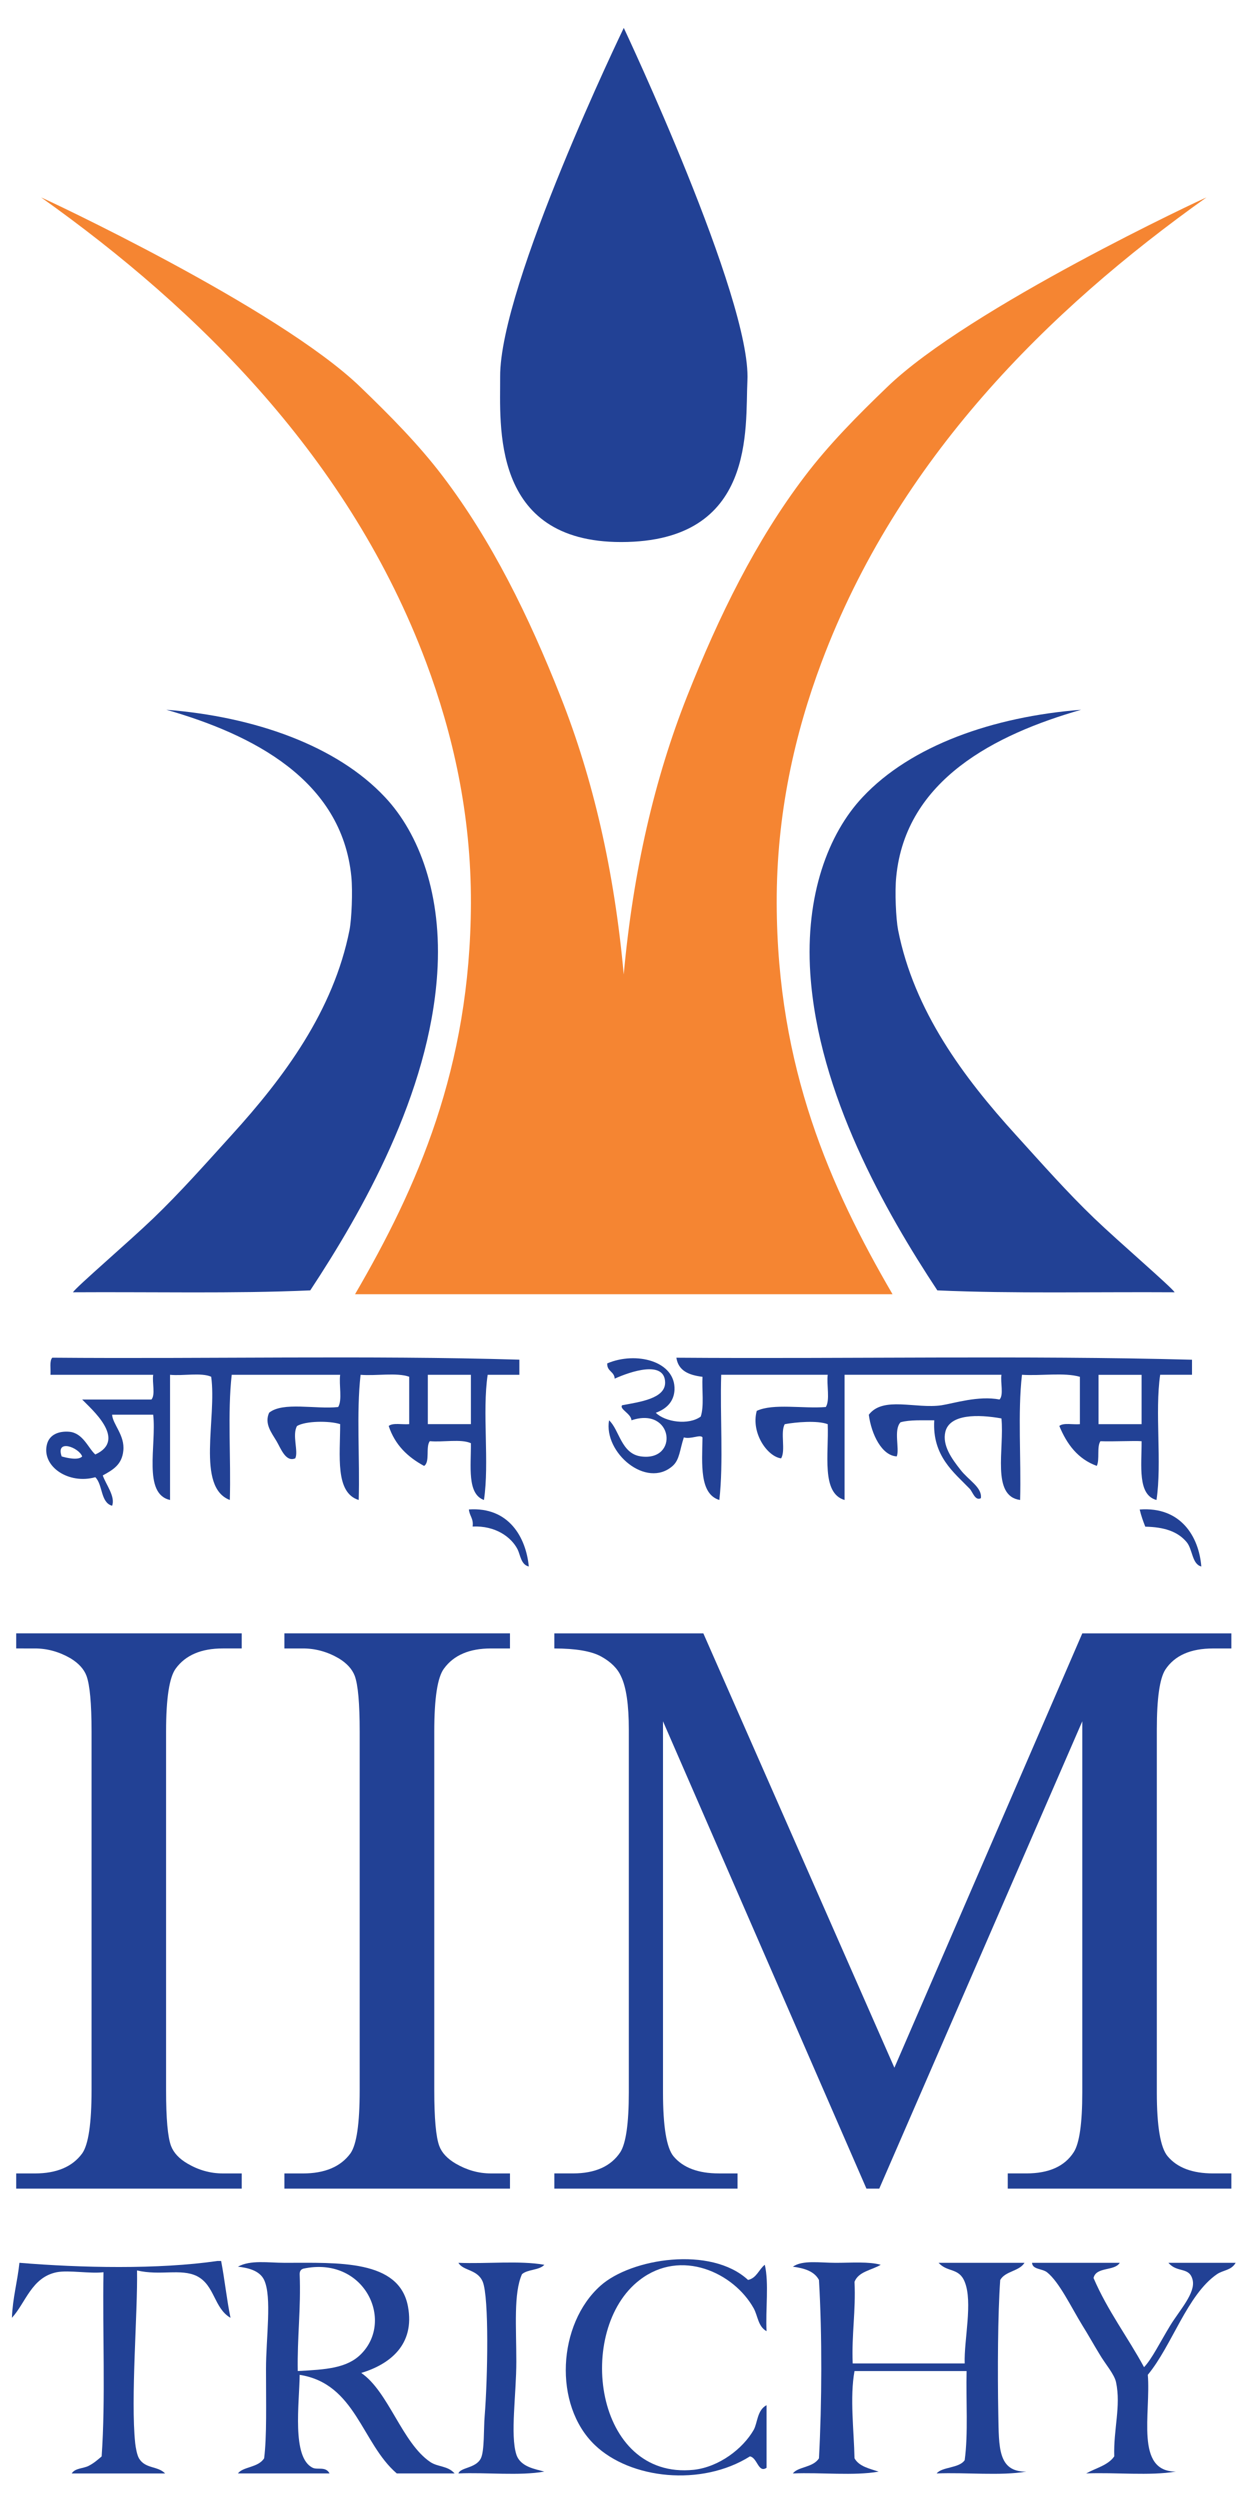
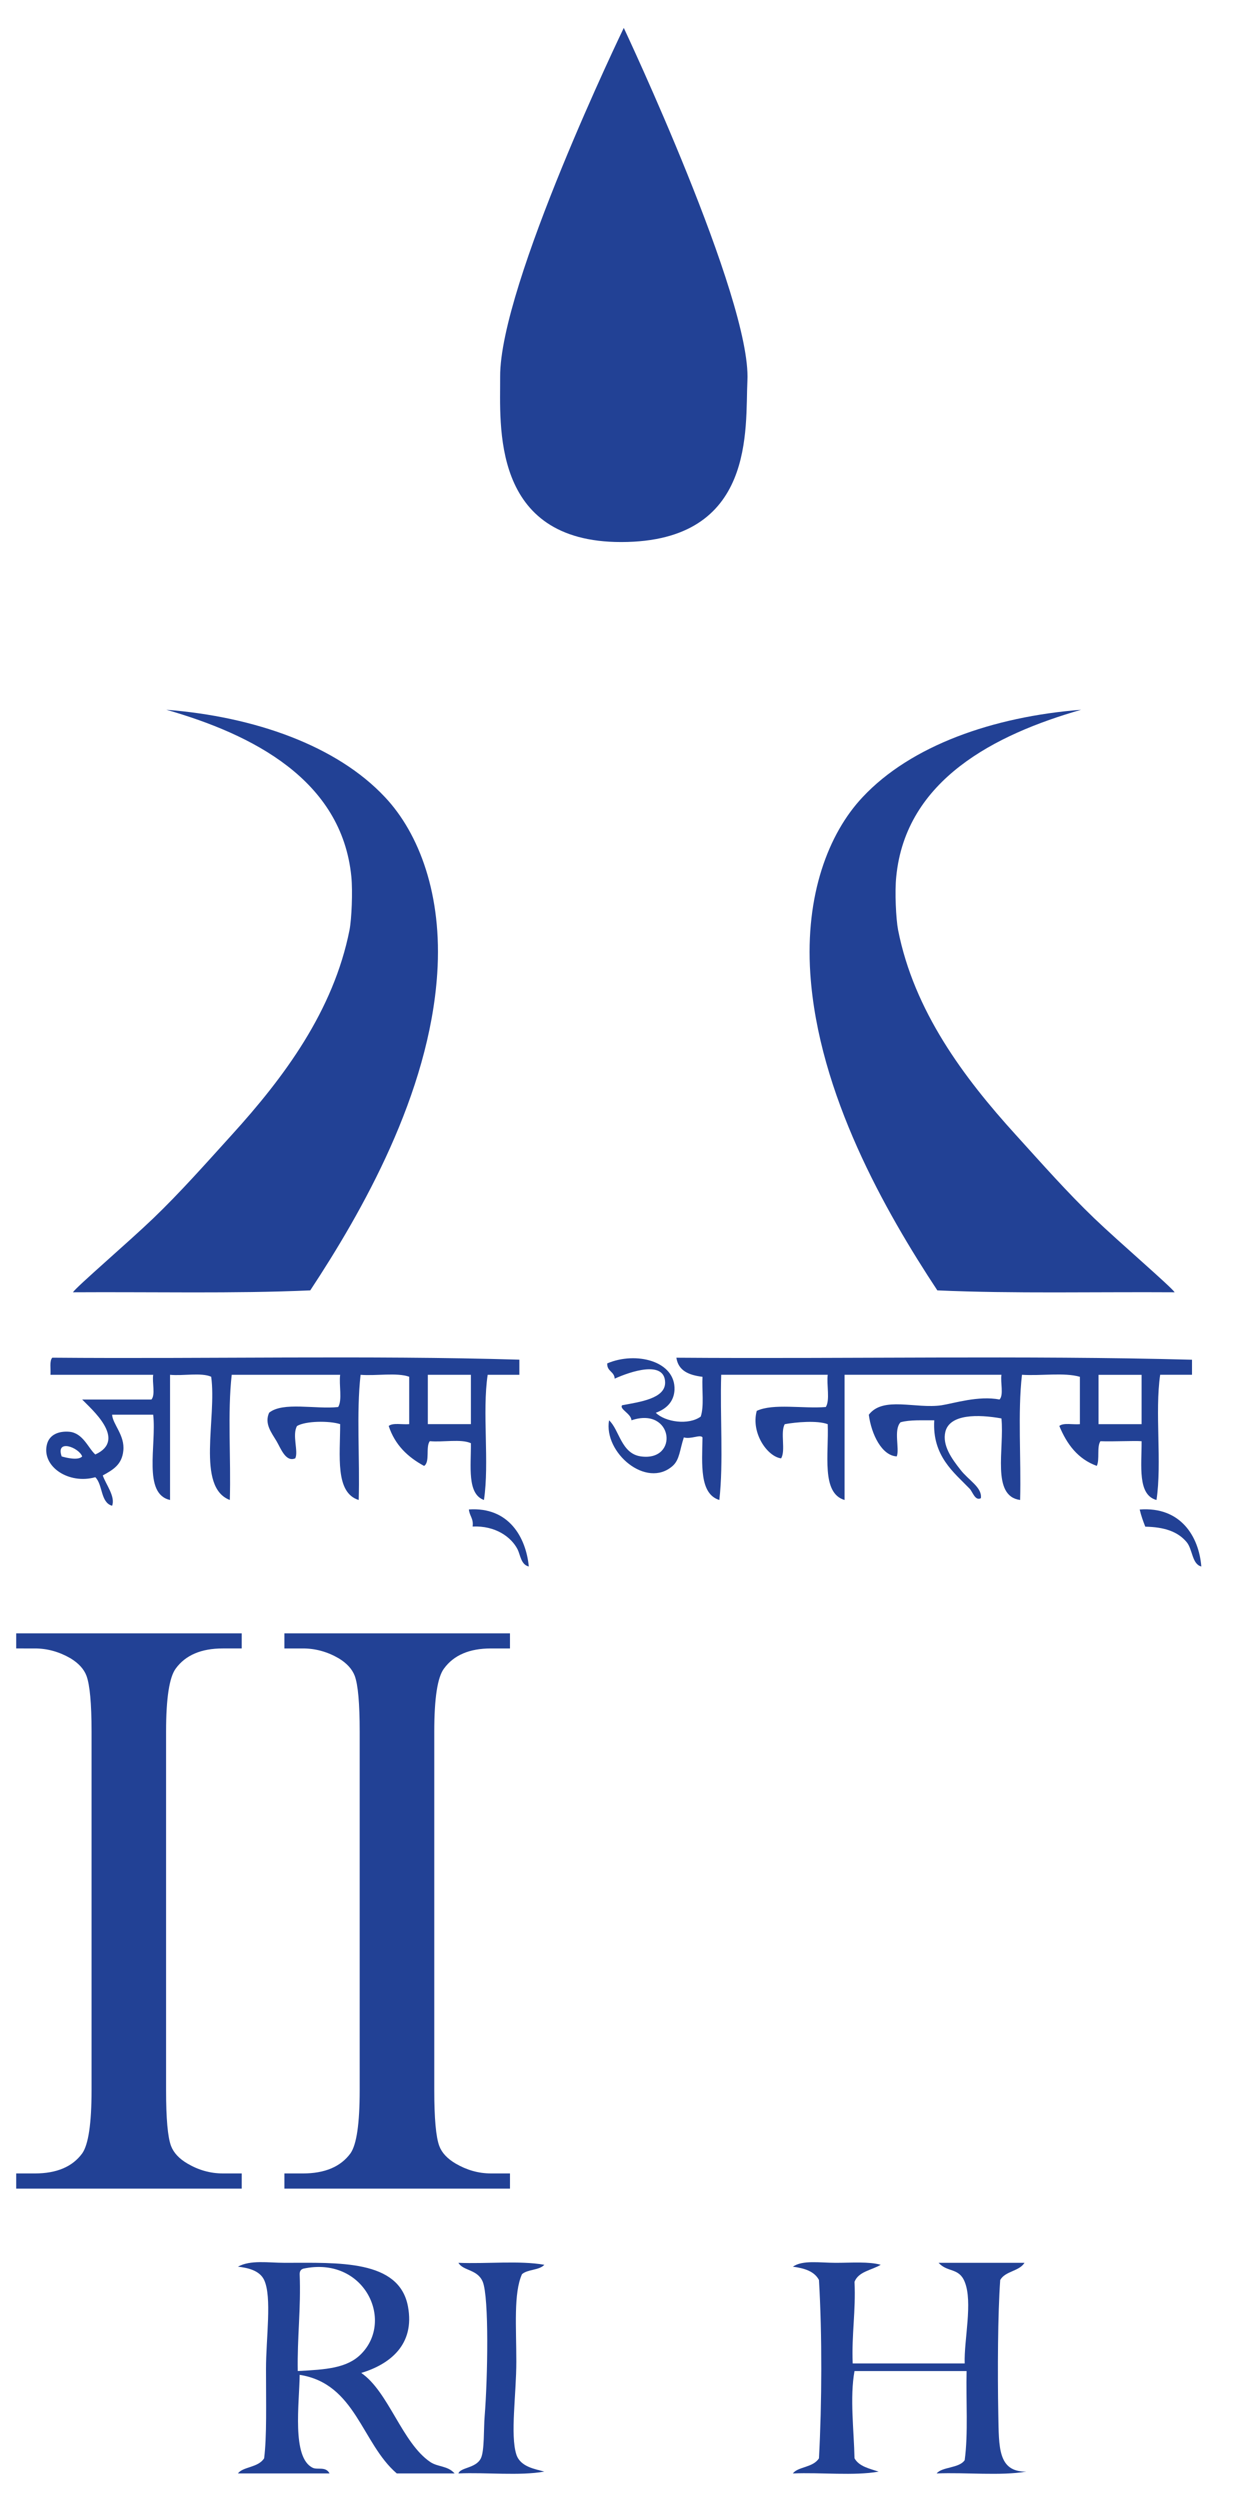
<svg xmlns="http://www.w3.org/2000/svg" version="1.0" id="Layer_1" x="0px" y="0px" width="150px" height="300px" viewBox="0 0 150 300" enable-background="new 0 0 150 300" xml:space="preserve">
  <g>
    <path fill-rule="evenodd" clip-rule="evenodd" fill="#224195" d="M62.324,163.16v1.817h-3.802   c-0.675,4.476,0.224,10.547-0.448,15.022c-2.043-0.725-1.541-4.062-1.567-6.816c-1.201-0.539-3.37-0.091-4.932-0.242   c-0.526,0.698,0.054,2.509-0.685,2.971c-1.947-1.055-3.495-2.508-4.246-4.792c0.476-0.415,1.635-0.149,2.459-0.223v-5.688   c-1.501-0.529-3.961-0.079-5.832-0.232c-0.522,4.55-0.074,10.092-0.227,15.022c-2.853-0.877-2.225-5.318-2.225-9.103   c-1.326-0.422-4.137-0.389-5.175,0.223c-0.62,1.082,0.196,3.065-0.213,3.88c-1.146,0.504-1.747-1.216-2.246-2.059   c-0.613-1.029-1.483-2.104-0.89-3.414c1.659-1.346,5.582-0.391,8.283-0.681c0.522-0.837,0.08-2.654,0.24-3.869H27.807   c-0.519,4.55-0.077,10.092-0.229,15.022c-4.068-1.561-1.539-9.814-2.236-14.79c-1.204-0.529-3.374-0.079-4.936-0.232V180   c-3.301-0.744-1.607-6.553-2.023-10.236h-4.93c0.069,1.153,1.547,2.466,1.345,4.324c-0.165,1.633-1.167,2.26-2.465,2.964   c0.36,1.071,1.541,2.527,1.12,3.64c-1.41-0.388-1.1-2.529-2.018-3.426c-3.171,0.891-6.401-1.249-5.822-3.861   c0.284-1.308,1.52-1.69,2.686-1.596c1.667,0.144,2.28,1.963,3.137,2.729c3.896-1.774-0.56-5.519-1.575-6.594h8.304   c0.51-0.54,0.074-2.055,0.219-2.966H6.056c0.054-0.712-0.145-1.673,0.219-2.056C24.887,163.085,44.102,162.621,62.324,163.16    M51.339,170.897h5.168v-5.92h-5.168V170.897z M7.401,174.772c0.54,0.158,1.997,0.517,2.459,0   C9.479,173.703,6.649,172.617,7.401,174.772" />
    <path fill-rule="evenodd" clip-rule="evenodd" fill="#224195" d="M78.696,169.534c1.134,1.12,3.938,1.518,5.39,0.456   c0.422-1.238,0.131-3.205,0.213-4.772c-1.616-0.202-2.896-0.705-3.134-2.294c20.539,0.158,41.697-0.297,61.876,0.243v1.807h-3.82   c-0.658,4.482,0.229,10.558-0.441,15.026c-2.3-0.61-1.774-4.118-1.788-7.053c-0.829-0.078-3.379,0.061-4.941,0   c-0.455,0.668-0.066,2.188-0.435,2.961c-2.267-0.822-3.593-2.597-4.497-4.792c0.489-0.415,1.645-0.139,2.467-0.216v-5.683   c-1.878-0.547-4.699-0.092-6.948-0.244c-0.526,4.561-0.085,10.092-0.223,15.026c-3.487-0.472-1.872-6.135-2.243-9.787   c-2.826-0.506-6.202-0.534-6.729,1.603c-0.395,1.635,0.792,3.264,1.807,4.549c0.976,1.278,2.628,2.115,2.456,3.419   c-0.691,0.369-0.995-0.777-1.35-1.139c-1.857-1.933-4.508-3.909-4.245-8.206c-1.416,0.014-2.931-0.081-4.047,0.236   c-0.864,0.918-0.091,3.178-0.453,4.095c-1.787-0.088-3.045-2.637-3.355-4.999c1.72-2.259,5.636-0.678,8.738-1.139   c1.511-0.238,4.412-1.175,6.949-0.691c0.525-0.54,0.091-2.055,0.229-2.967h-18.823V180c-2.826-0.836-1.878-5.528-2.024-9.1   c-1.291-0.477-3.835-0.239-5.151,0c-0.567,0.948,0.137,3.188-0.443,4.105c-1.659-0.223-3.64-3.066-2.921-5.701   c1.987-0.931,5.585-0.238,8.287-0.462c0.527-0.836,0.077-2.65,0.229-3.869H86.545c-0.159,4.931,0.29,10.479-0.224,15.026   c-2.395-0.738-2.077-4.264-2.022-7.511c-0.268-0.399-1.374,0.257-2.237,0c-0.498,1.494-0.498,2.668-1.338,3.419   c-3.157,2.8-8.312-1.601-7.637-5.47c1.238,1.126,1.447,4,3.814,4.331c4.614,0.644,3.91-6.03-1.126-4.331   c-0.034-0.8-1.484-1.346-1.12-1.807c2.136-0.402,5.194-0.797,5.16-2.746c-0.06-2.686-4.165-1.302-6.051-0.445   c-0.048-0.874-0.944-0.863-0.896-1.831c3.453-1.475,8.219-0.284,8.073,3.189C80.868,168.118,80.079,169.028,78.696,169.534    M131.824,170.9h5.167v-5.919h-5.167V170.9z" />
    <path fill-rule="evenodd" clip-rule="evenodd" fill="#224195" d="M56.267,181.134c4.807-0.324,6.854,3.369,7.19,6.844   c-0.948-0.206-1.015-1.4-1.352-2.064c-0.757-1.465-2.642-2.854-5.391-2.729C56.847,182.224,56.335,181.92,56.267,181.134" />
    <path fill-rule="evenodd" clip-rule="evenodd" fill="#224195" d="M136.762,181.141c4.932-0.374,7.113,3.261,7.396,6.84   c-1.147-0.29-1.029-2.095-1.787-2.958c-1.079-1.265-2.688-1.774-4.938-1.823C137.178,182.557,136.934,181.886,136.762,181.141" />
-     <path fill-rule="evenodd" clip-rule="evenodd" fill="#224195" d="M89.765,273.594c1.036-0.225,1.293-1.264,2.011-1.822   c0.52,2.206,0.074,5.381,0.212,7.973c-1.027-0.567-1.041-1.824-1.543-2.743c-2.386-4.282-8.719-7.227-13.678-3.407   c-7.764,5.941-5.484,24.025,6.493,22.78c3.059-0.344,5.898-2.546,7.185-4.792c0.474-0.863,0.397-2.354,1.543-2.962v7.515   c-1.002,0.676-1.096-1.216-1.999-1.368c-5.813,3.656-14.355,2.723-18.611-1.367c-5.022-4.808-4.462-14.54,0.685-19.118   C75.745,270.991,85.323,269.483,89.765,273.594" />
-     <path fill-rule="evenodd" clip-rule="evenodd" fill="#224195" d="M26.087,271.315h0.448c0.429,2.222,0.672,4.64,1.127,6.824   c-1.997-1.147-1.879-3.917-4.034-5.006c-1.912-0.941-4.408-0.021-7.184-0.68c0.092,5.022-0.779,15.378-0.22,20.729   c0.061,0.554,0.22,1.424,0.455,1.819c0.76,1.283,2.263,0.891,3.134,1.814H8.606c0.411-0.654,1.359-0.58,2.016-0.903   c0.675-0.352,1.049-0.699,1.575-1.14c0.483-6.942,0.096-14.783,0.22-22.105c-1.609,0.201-4.152-0.278-5.608,0   c-3.026,0.609-3.73,3.683-5.38,5.471c0.094-2.396,0.661-4.325,0.903-6.603C9.682,272.146,19.035,272.346,26.087,271.315" />
    <path fill-rule="evenodd" clip-rule="evenodd" fill="#224195" d="M43.349,284.753c3.282,2.244,4.904,8.415,8.298,10.697   c0.917,0.61,2.07,0.417,2.907,1.363h-6.942c-4.216-3.62-4.92-10.776-11.652-11.832c-0.03,3.371-0.98,9.94,1.568,11.153   c0.563,0.278,1.565-0.205,2.017,0.679H28.552c0.608-0.83,2.433-0.679,3.144-1.819c0.331-2.636,0.224-6.581,0.224-10.697   c0-3.785,0.731-8.647-0.224-10.698c-0.56-1.189-2.05-1.468-3.144-1.599c1.516-0.834,3.633-0.463,5.609-0.463   c6.453,0,13.748-0.414,14.796,5.246C49.808,281.37,46.775,283.718,43.349,284.753 M43.349,282.465   c3.993-4.047,0.331-11.771-6.941-10.228c-0.283,0.084-0.455,0.281-0.448,0.67c0.165,4.114-0.304,7.592-0.229,11.619   C39.093,284.345,41.656,284.199,43.349,282.465" />
    <path fill-rule="evenodd" clip-rule="evenodd" fill="#224195" d="M55.012,271.537c3.37,0.145,7.315-0.296,10.308,0.237   c-0.601,0.675-2.011,0.528-2.682,1.13c-1.021,2.272-0.678,6.363-0.678,10.479c0,3.934-0.745,8.807,0,11.151   c0.485,1.512,2.286,1.752,3.359,2.057c-2.979,0.532-6.958,0.078-10.308,0.223c0.236-0.743,2.101-0.603,2.695-1.819   c0.436-0.884,0.33-3.623,0.449-5.006c0.374-4.682,0.538-14.283-0.224-16.171C57.299,272.29,55.565,272.519,55.012,271.537" />
    <path fill-rule="evenodd" clip-rule="evenodd" fill="#224195" d="M105.686,271.774c-1.077,0.65-2.657,0.795-3.144,2.043   c0.164,3.52-0.357,6.321-0.219,9.795h13.439c-0.091-2.837,0.995-7.356,0-9.795c-0.698-1.727-2.064-1.096-3.13-2.28h10.308   c-0.638,1.032-2.308,0.981-2.914,2.062c-0.29,4.046-0.327,10.947-0.229,16.157c0.078,3.92-0.061,6.878,3.363,6.839   c-3.134,0.528-7.238,0.074-10.76,0.219c0.628-0.807,2.722-0.614,3.362-1.596c0.435-3.196,0.145-7.137,0.229-10.691h-13.45   c-0.581,3.163-0.062,7.19,0,10.468c0.546,0.976,1.768,1.231,2.899,1.601c-2.973,0.528-6.928,0.074-10.297,0.219   c0.608-0.83,2.42-0.684,3.132-1.819c0.355-6.65,0.389-14.763,0-21.396c-0.548-1.045-1.751-1.417-3.132-1.596   c1.167-0.822,3.225-0.466,5.16-0.466C102.178,271.537,104.255,271.367,105.686,271.774" />
-     <path fill-rule="evenodd" clip-rule="evenodd" fill="#224195" d="M123.844,271.537h10.526c-0.62,1.028-2.84,0.441-3.144,1.825   c1.68,3.918,4.099,7.08,6.059,10.699c0.94-0.982,1.908-2.971,3.143-5.002c1.113-1.825,3.063-3.902,2.688-5.466   c-0.394-1.629-1.844-0.798-2.906-2.057h8.068c-0.526,0.925-1.487,0.857-2.24,1.367c-3.572,2.456-5.393,8.56-8.301,12.074   c0.385,4.606-1.574,11.627,3.376,11.612c-3.136,0.532-7.268,0.078-10.769,0.223c1.153-0.65,2.624-0.968,3.366-2.047   c-0.105-3.246,0.819-6.018,0.219-8.881c-0.207-0.996-1.278-2.163-2.01-3.421c-0.705-1.153-1.381-2.376-2.03-3.405   c-1.383-2.257-2.771-5.207-4.25-6.39C125.024,272.21,123.897,272.354,123.844,271.537" />
    <path fill="#224195" d="M29.008,260.813v1.823H1.944v-1.823h2.247c2.604,0,4.503-0.8,5.677-2.411   c0.737-1.051,1.119-3.57,1.119-7.563v-43.048c0-3.38-0.209-5.602-0.607-6.688c-0.307-0.817-0.954-1.519-1.915-2.105   c-1.366-0.789-2.797-1.184-4.273-1.184H1.944v-1.814h27.063v1.814h-2.28c-2.576,0-4.462,0.803-5.636,2.411   c-0.773,1.043-1.161,3.572-1.161,7.565v43.048c0,3.368,0.193,5.596,0.595,6.678c0.316,0.821,0.968,1.527,1.97,2.113   c1.324,0.78,2.742,1.183,4.232,1.183H29.008z" />
    <path fill="#224195" d="M61.198,260.813v1.823h-27.07v-1.823h2.236c2.606,0,4.512-0.8,5.692-2.411   c0.739-1.051,1.106-3.57,1.106-7.563v-43.048c0-3.38-0.195-5.602-0.593-6.688c-0.314-0.817-0.955-1.519-1.923-2.105   c-1.359-0.789-2.796-1.184-4.283-1.184h-2.236v-1.814h27.07v1.814h-2.287c-2.576,0-4.456,0.803-5.629,2.411   c-0.786,1.043-1.168,3.572-1.168,7.565v43.048c0,3.368,0.199,5.596,0.601,6.678c0.304,0.821,0.969,1.527,1.963,2.113   c1.34,0.78,2.742,1.183,4.233,1.183H61.198z" />
-     <path fill="#224195" d="M103.972,262.634L79.56,206.557v44.521c0,4.103,0.422,6.652,1.258,7.675   c1.147,1.375,2.972,2.057,5.45,2.057h2.237v1.825H66.52v-1.825h2.229c2.675,0,4.567-0.85,5.693-2.555   c0.668-1.051,1.016-3.439,1.016-7.177v-43.538c0-2.94-0.304-5.07-0.935-6.381c-0.428-0.955-1.228-1.74-2.395-2.384   c-1.16-0.636-3.042-0.959-5.609-0.959v-1.811h17.883l22.925,52.121l22.548-52.121h17.889v1.811h-2.189   c-2.708,0-4.619,0.847-5.739,2.546c-0.673,1.06-1.017,3.44-1.017,7.178v43.538c0,4.103,0.436,6.652,1.299,7.675   c1.154,1.375,2.972,2.057,5.457,2.057h2.189v1.825H120.93v-1.825h2.23c2.708,0,4.601-0.85,5.692-2.555   c0.675-1.051,1.022-3.439,1.022-7.177v-44.521l-24.361,56.077H103.972z" />
    <path fill-rule="evenodd" clip-rule="evenodd" fill="#224195" d="M89.69,45.683c-0.283,5.643,1.093,19.35-15.14,19.363   c-15.744,0.013-14.493-14.189-14.533-19.833C59.953,34.194,74.854,3.347,74.854,3.347S90.19,35.868,89.69,45.683" />
    <path fill-rule="evenodd" clip-rule="evenodd" fill="#224195" d="M19.962,85.171c10.561,0.823,20.439,4.297,26.234,10.486   c4.117,4.371,6.899,11.771,6.272,21.165c-0.954,14.452-9.015,28.584-15.237,38.024c-9.182,0.408-18.97,0.166-28.48,0.229   c0.421-0.663,6.686-6.038,9.637-8.871c3.203-3.073,6.273-6.54,9.426-10.02c6.261-6.895,12.206-14.874,14.129-24.591   c0.253-1.319,0.391-4.594,0.219-6.385C41.021,93.565,30.27,88.122,19.962,85.171" />
    <path fill="#224195" d="M131.319,146.205c-3.206-3.073-6.268-6.54-9.425-10.023c-6.263-6.892-12.21-14.871-14.125-24.592   c-0.253-1.318-0.409-4.59-0.219-6.381c1.134-11.646,11.892-17.09,22.192-20.038c-10.567,0.823-20.439,4.297-26.228,10.486   c-4.117,4.371-6.899,11.771-6.279,21.165c0.961,14.448,9.016,28.584,15.245,38.024c9.175,0.408,18.968,0.166,28.479,0.229   C140.532,154.412,134.272,149.038,131.319,146.205" />
-     <path fill="#F58532" d="M98.582,79.484c9.117-24.334,27.175-42.274,46.19-55.792c-0.105,0-28.5,13.241-38.335,22.776   c-3.539,3.403-6.979,6.876-9.879,10.705c-5.845,7.697-10.283,16.716-14.12,26.416c-3.888,9.835-6.464,20.941-7.591,33.347   c-1.12-12.406-3.68-23.512-7.579-33.347c-3.831-9.699-8.273-18.718-14.118-26.416c-2.901-3.829-6.348-7.302-9.876-10.705   c-9.838-9.535-38.24-22.776-38.338-22.776C23.952,37.209,42.01,55.149,51.133,79.484c3.201,8.544,5.41,18.19,5.377,28.922   c-0.071,19.768-6.452,34.102-13.906,46.902h29.073h3.171h3.178h29.079c-7.453-12.8-13.841-27.134-13.901-46.902   C93.172,97.674,95.379,88.028,98.582,79.484" />
  </g>
</svg>